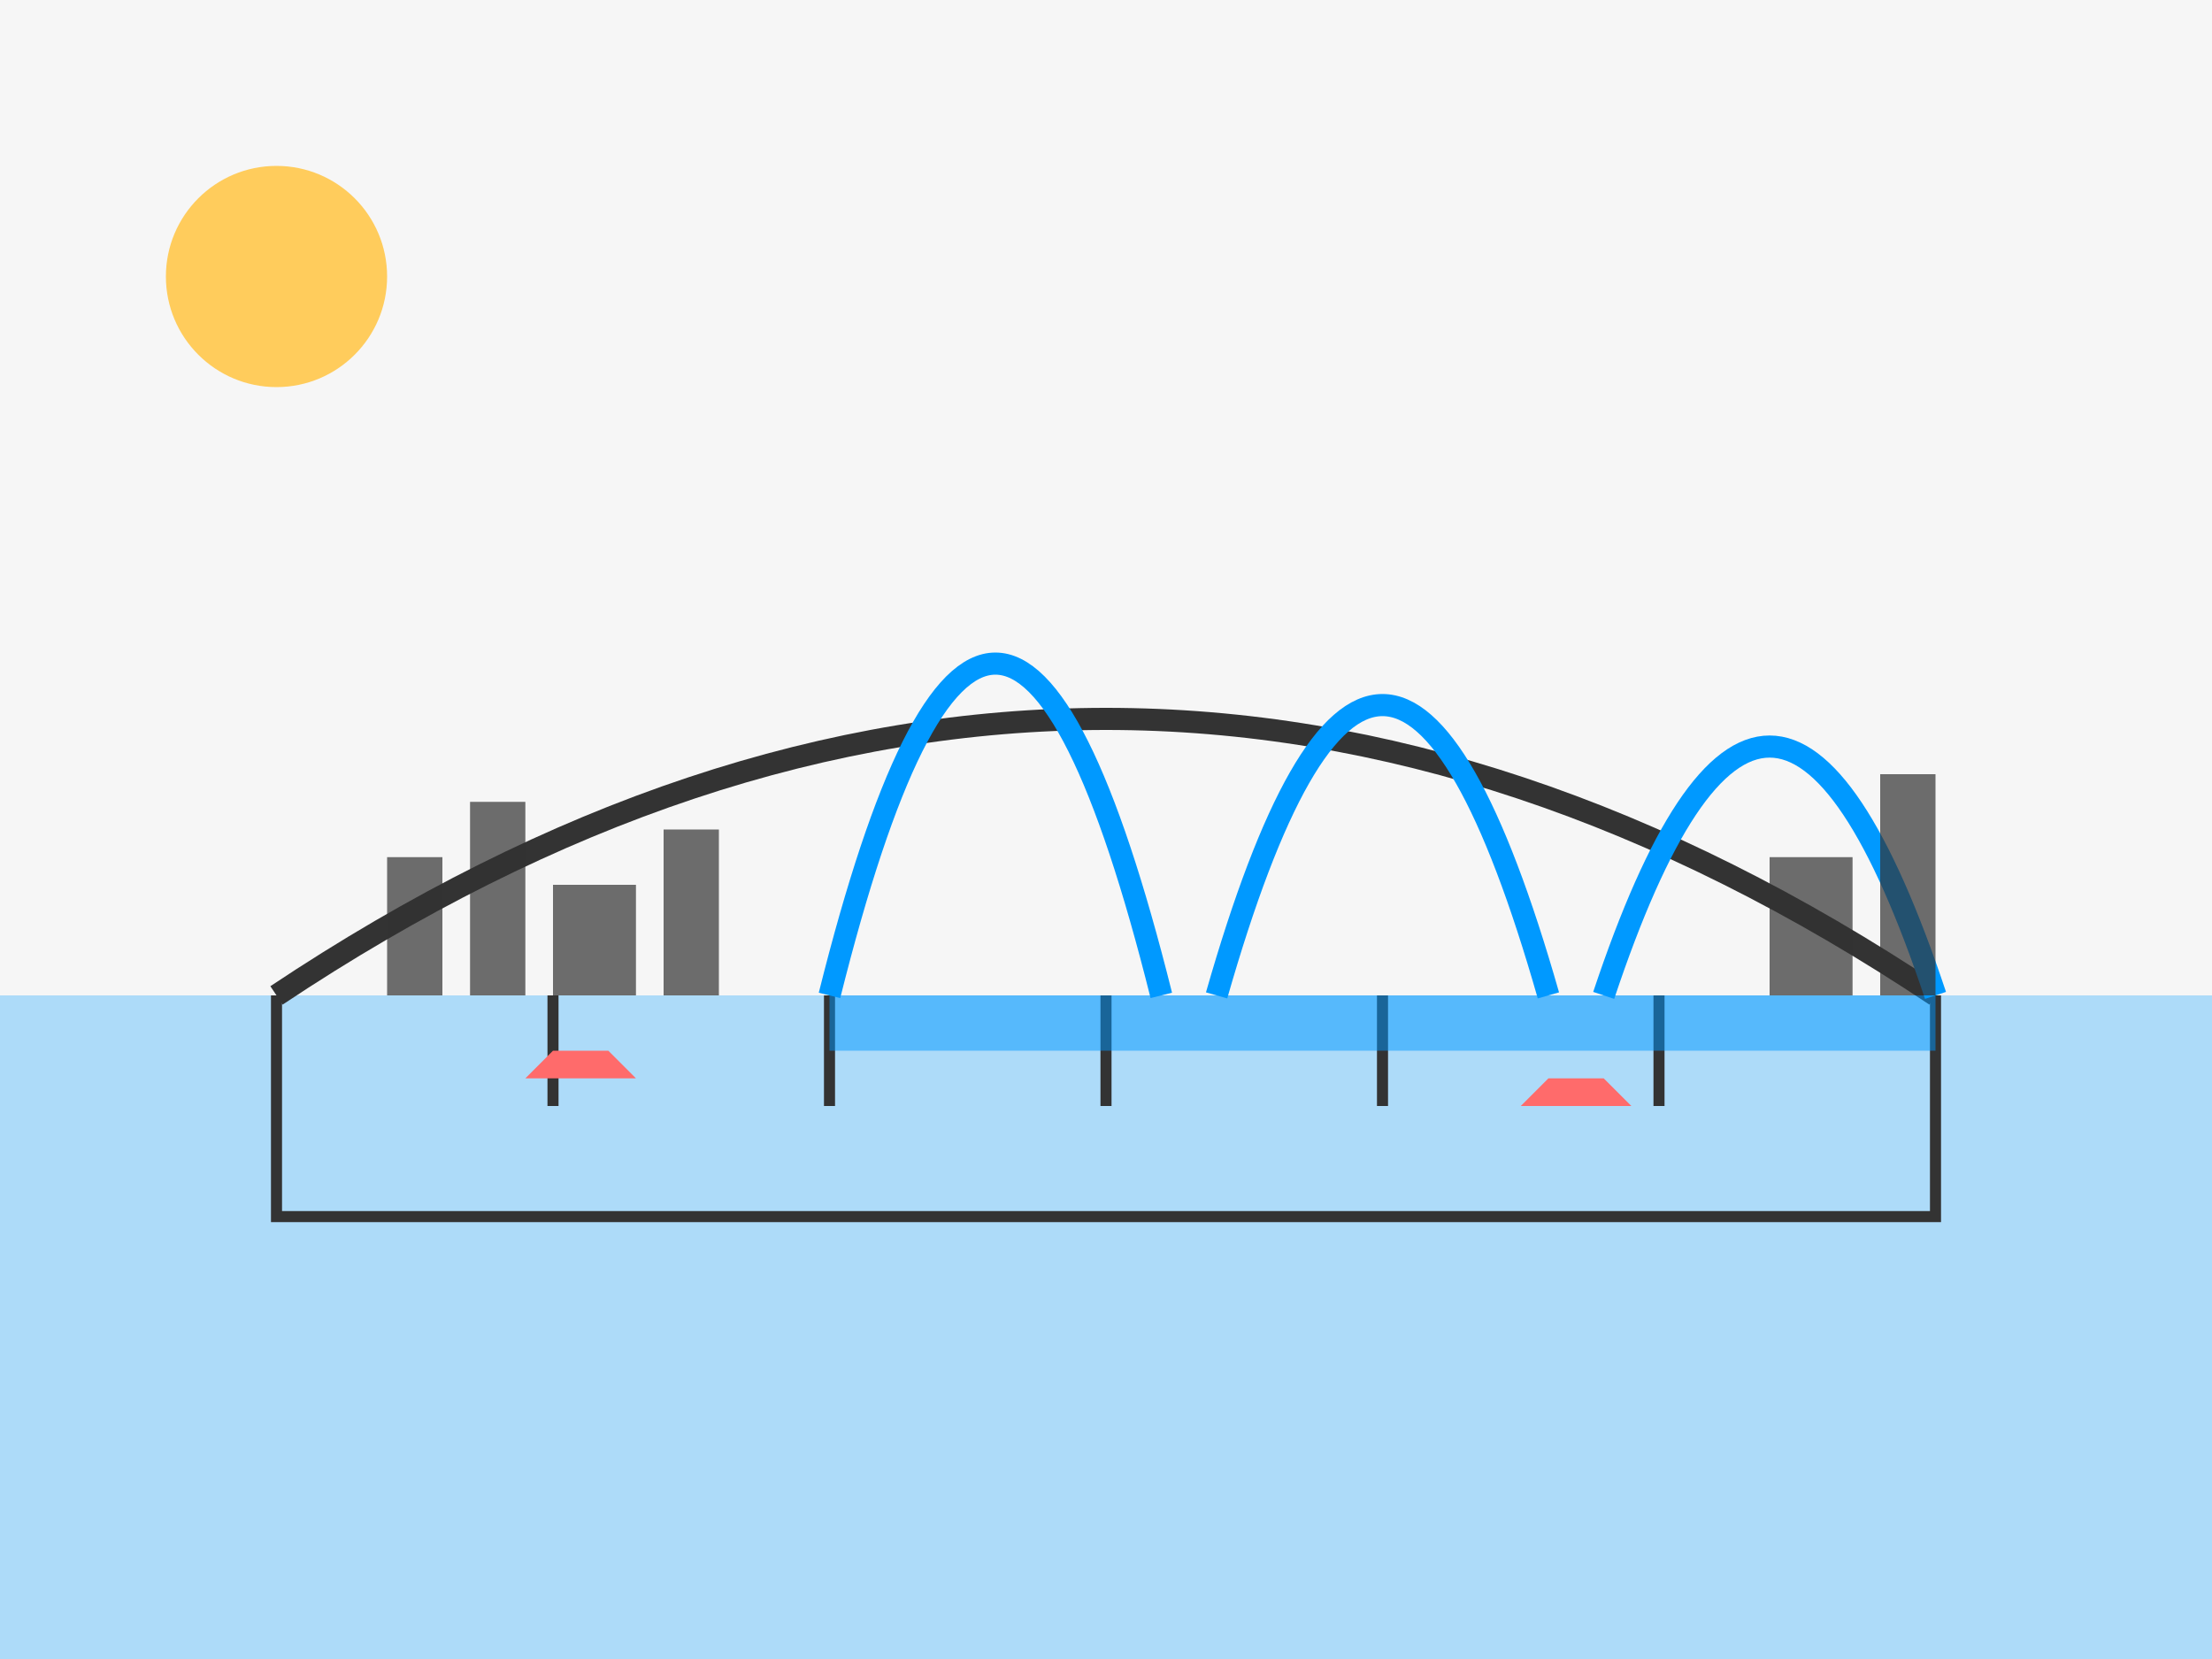
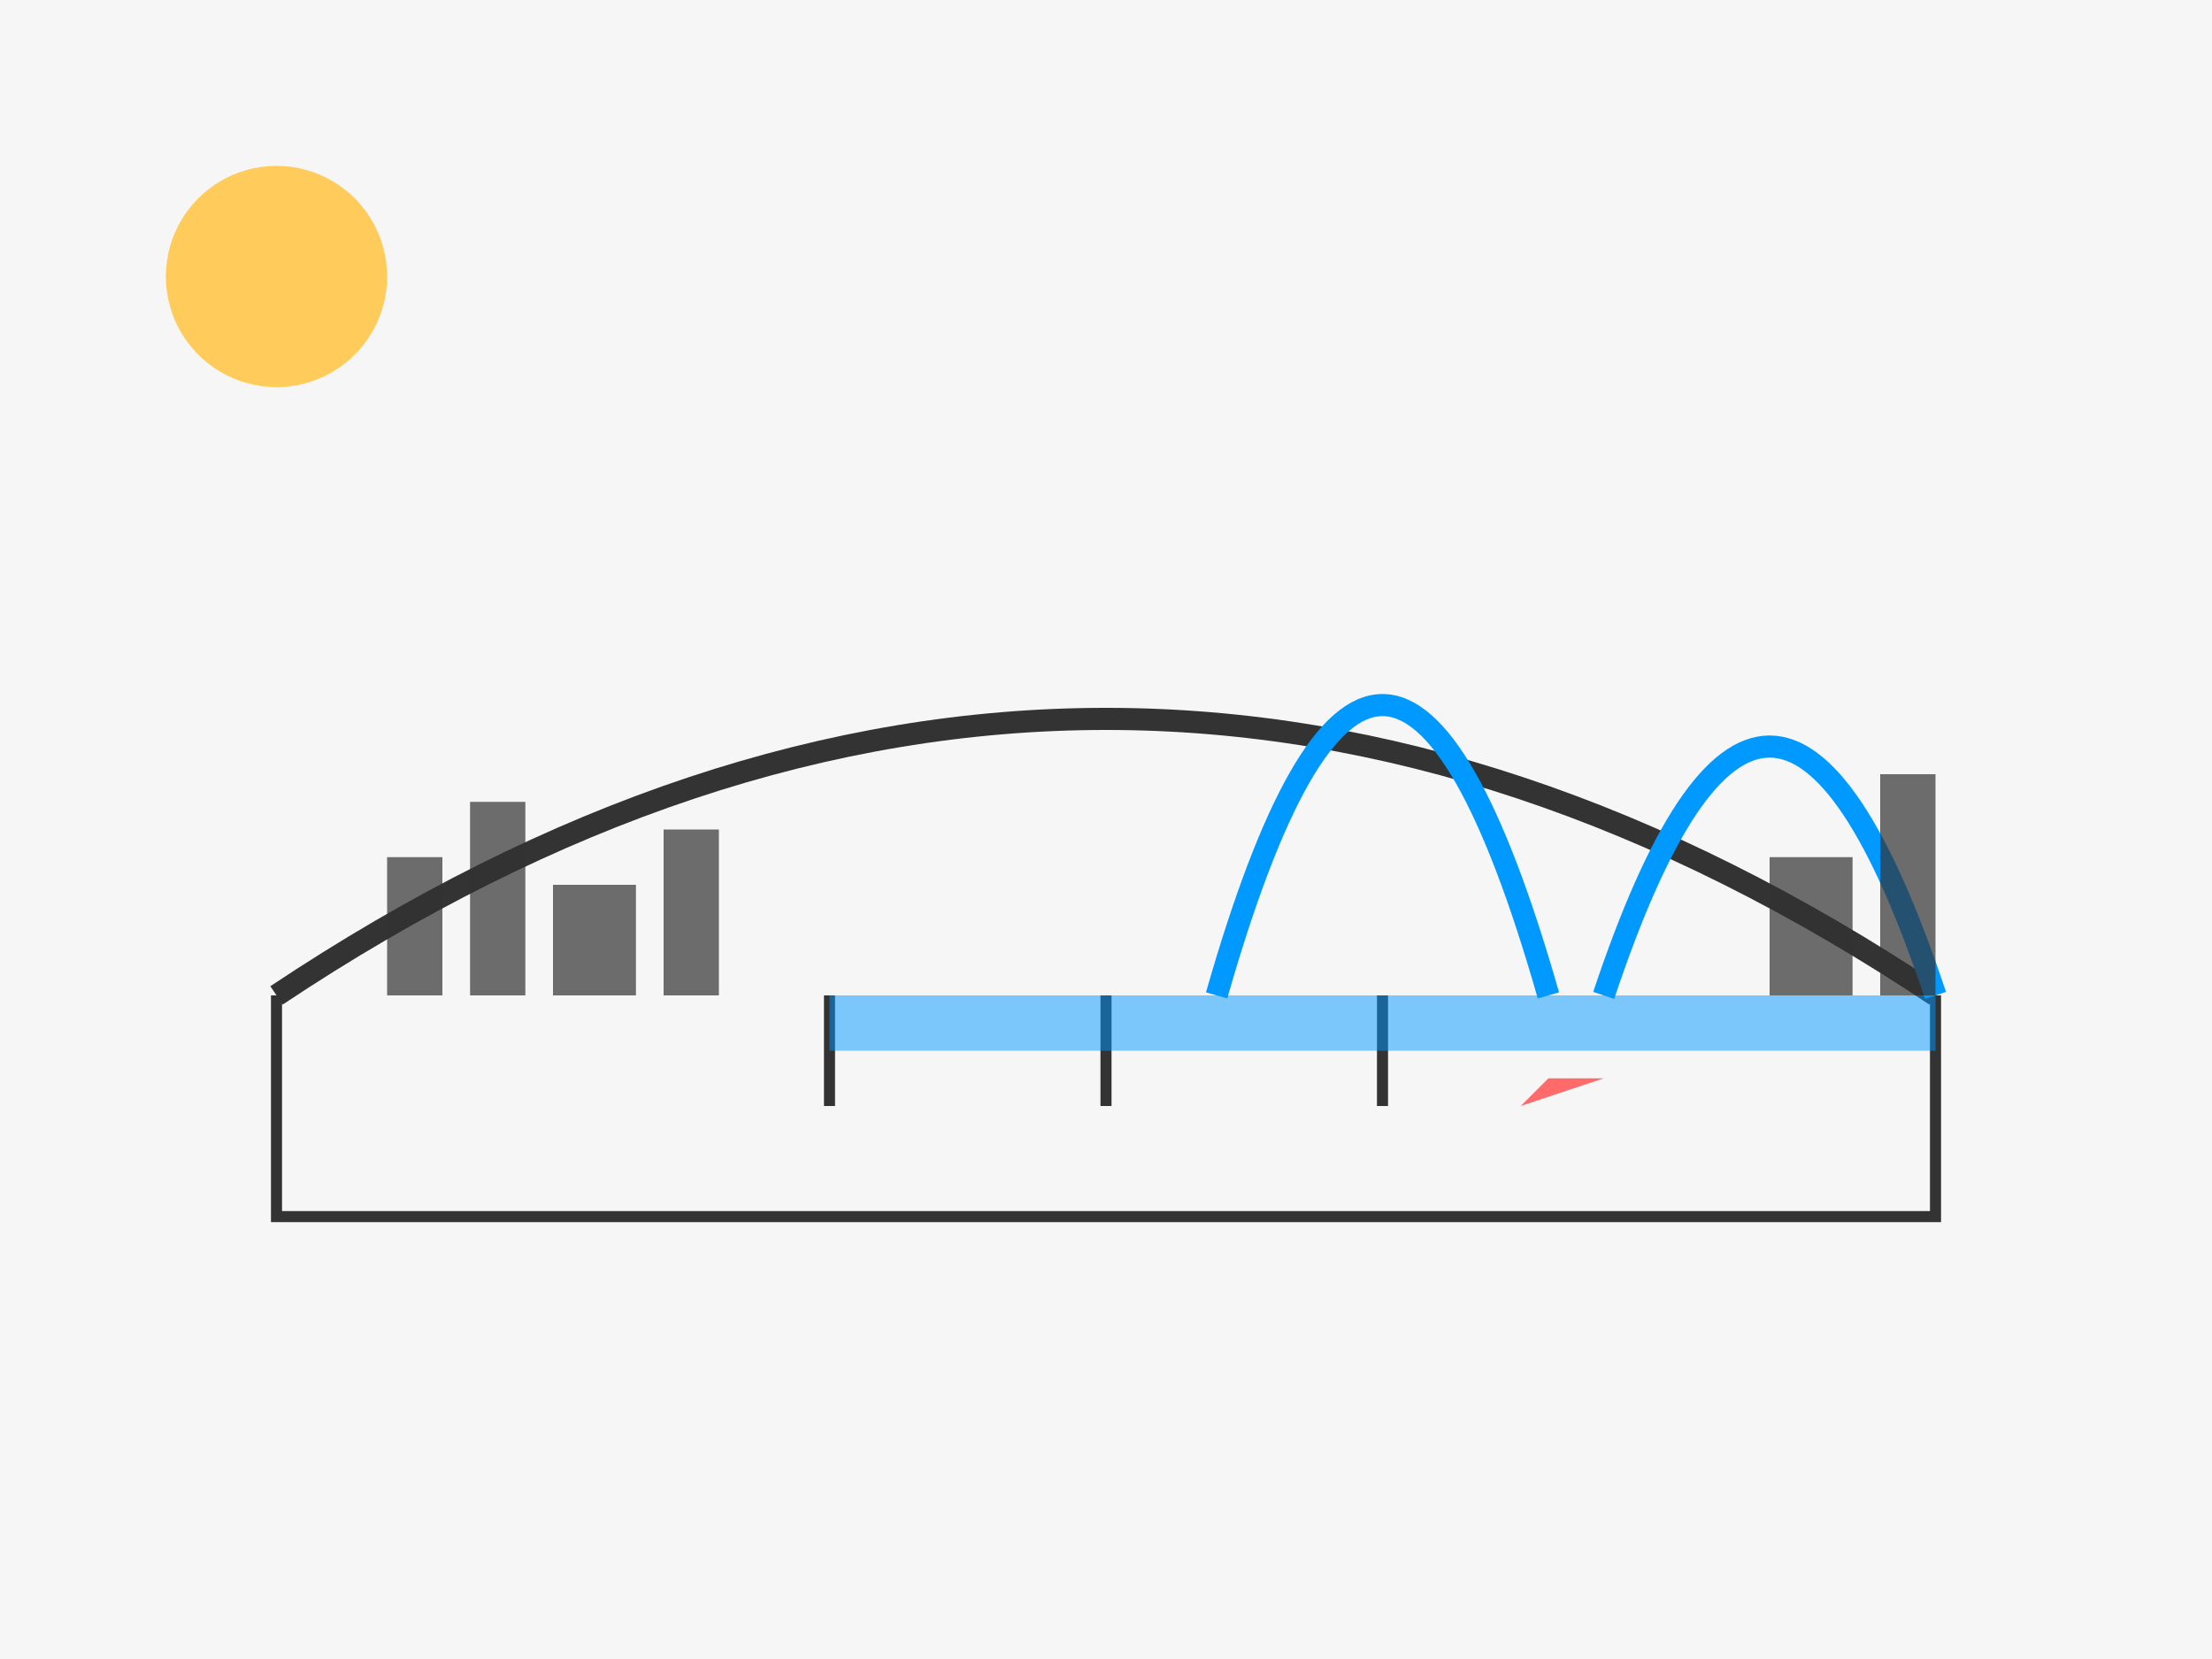
<svg xmlns="http://www.w3.org/2000/svg" width="400" height="300" viewBox="0 0 400 300">
  <rect width="400" height="300" fill="#f6f6f6" />
-   <rect x="0" y="180" width="400" height="120" fill="#0099ff" opacity="0.3" />
  <path d="M50,180 Q200,80 350,180" stroke="#333" stroke-width="4" fill="none" />
  <path d="M50,180 L50,220 L350,220 L350,180" stroke="#333" stroke-width="2" fill="none" />
-   <line x1="100" y1="180" x2="100" y2="200" stroke="#333" stroke-width="2" />
  <line x1="150" y1="180" x2="150" y2="200" stroke="#333" stroke-width="2" />
  <line x1="200" y1="180" x2="200" y2="200" stroke="#333" stroke-width="2" />
  <line x1="250" y1="180" x2="250" y2="200" stroke="#333" stroke-width="2" />
-   <line x1="300" y1="180" x2="300" y2="200" stroke="#333" stroke-width="2" />
-   <path d="M150,180 C170,100 190,100 210,180" fill="none" stroke="#0099ff" stroke-width="4" />
  <path d="M220,180 C240,110 260,110 280,180" fill="none" stroke="#0099ff" stroke-width="4" />
  <path d="M290,180 C310,120 330,120 350,180" fill="none" stroke="#0099ff" stroke-width="4" />
  <rect x="150" y="180" width="200" height="10" fill="#0099ff" opacity="0.5" />
  <circle cx="50" cy="50" r="20" fill="#ffcc5c" />
-   <path d="M100,190 L110,190 L115,195 L95,195 Z" fill="#ff6b6b" />
-   <path d="M280,195 L290,195 L295,200 L275,200 Z" fill="#ff6b6b" />
+   <path d="M280,195 L290,195 L275,200 Z" fill="#ff6b6b" />
  <rect x="70" y="155" width="10" height="25" fill="#333" opacity="0.7" />
  <rect x="85" y="145" width="10" height="35" fill="#333" opacity="0.7" />
  <rect x="100" y="160" width="15" height="20" fill="#333" opacity="0.7" />
  <rect x="120" y="150" width="10" height="30" fill="#333" opacity="0.7" />
  <rect x="320" y="155" width="15" height="25" fill="#333" opacity="0.7" />
  <rect x="340" y="140" width="10" height="40" fill="#333" opacity="0.7" />
</svg>